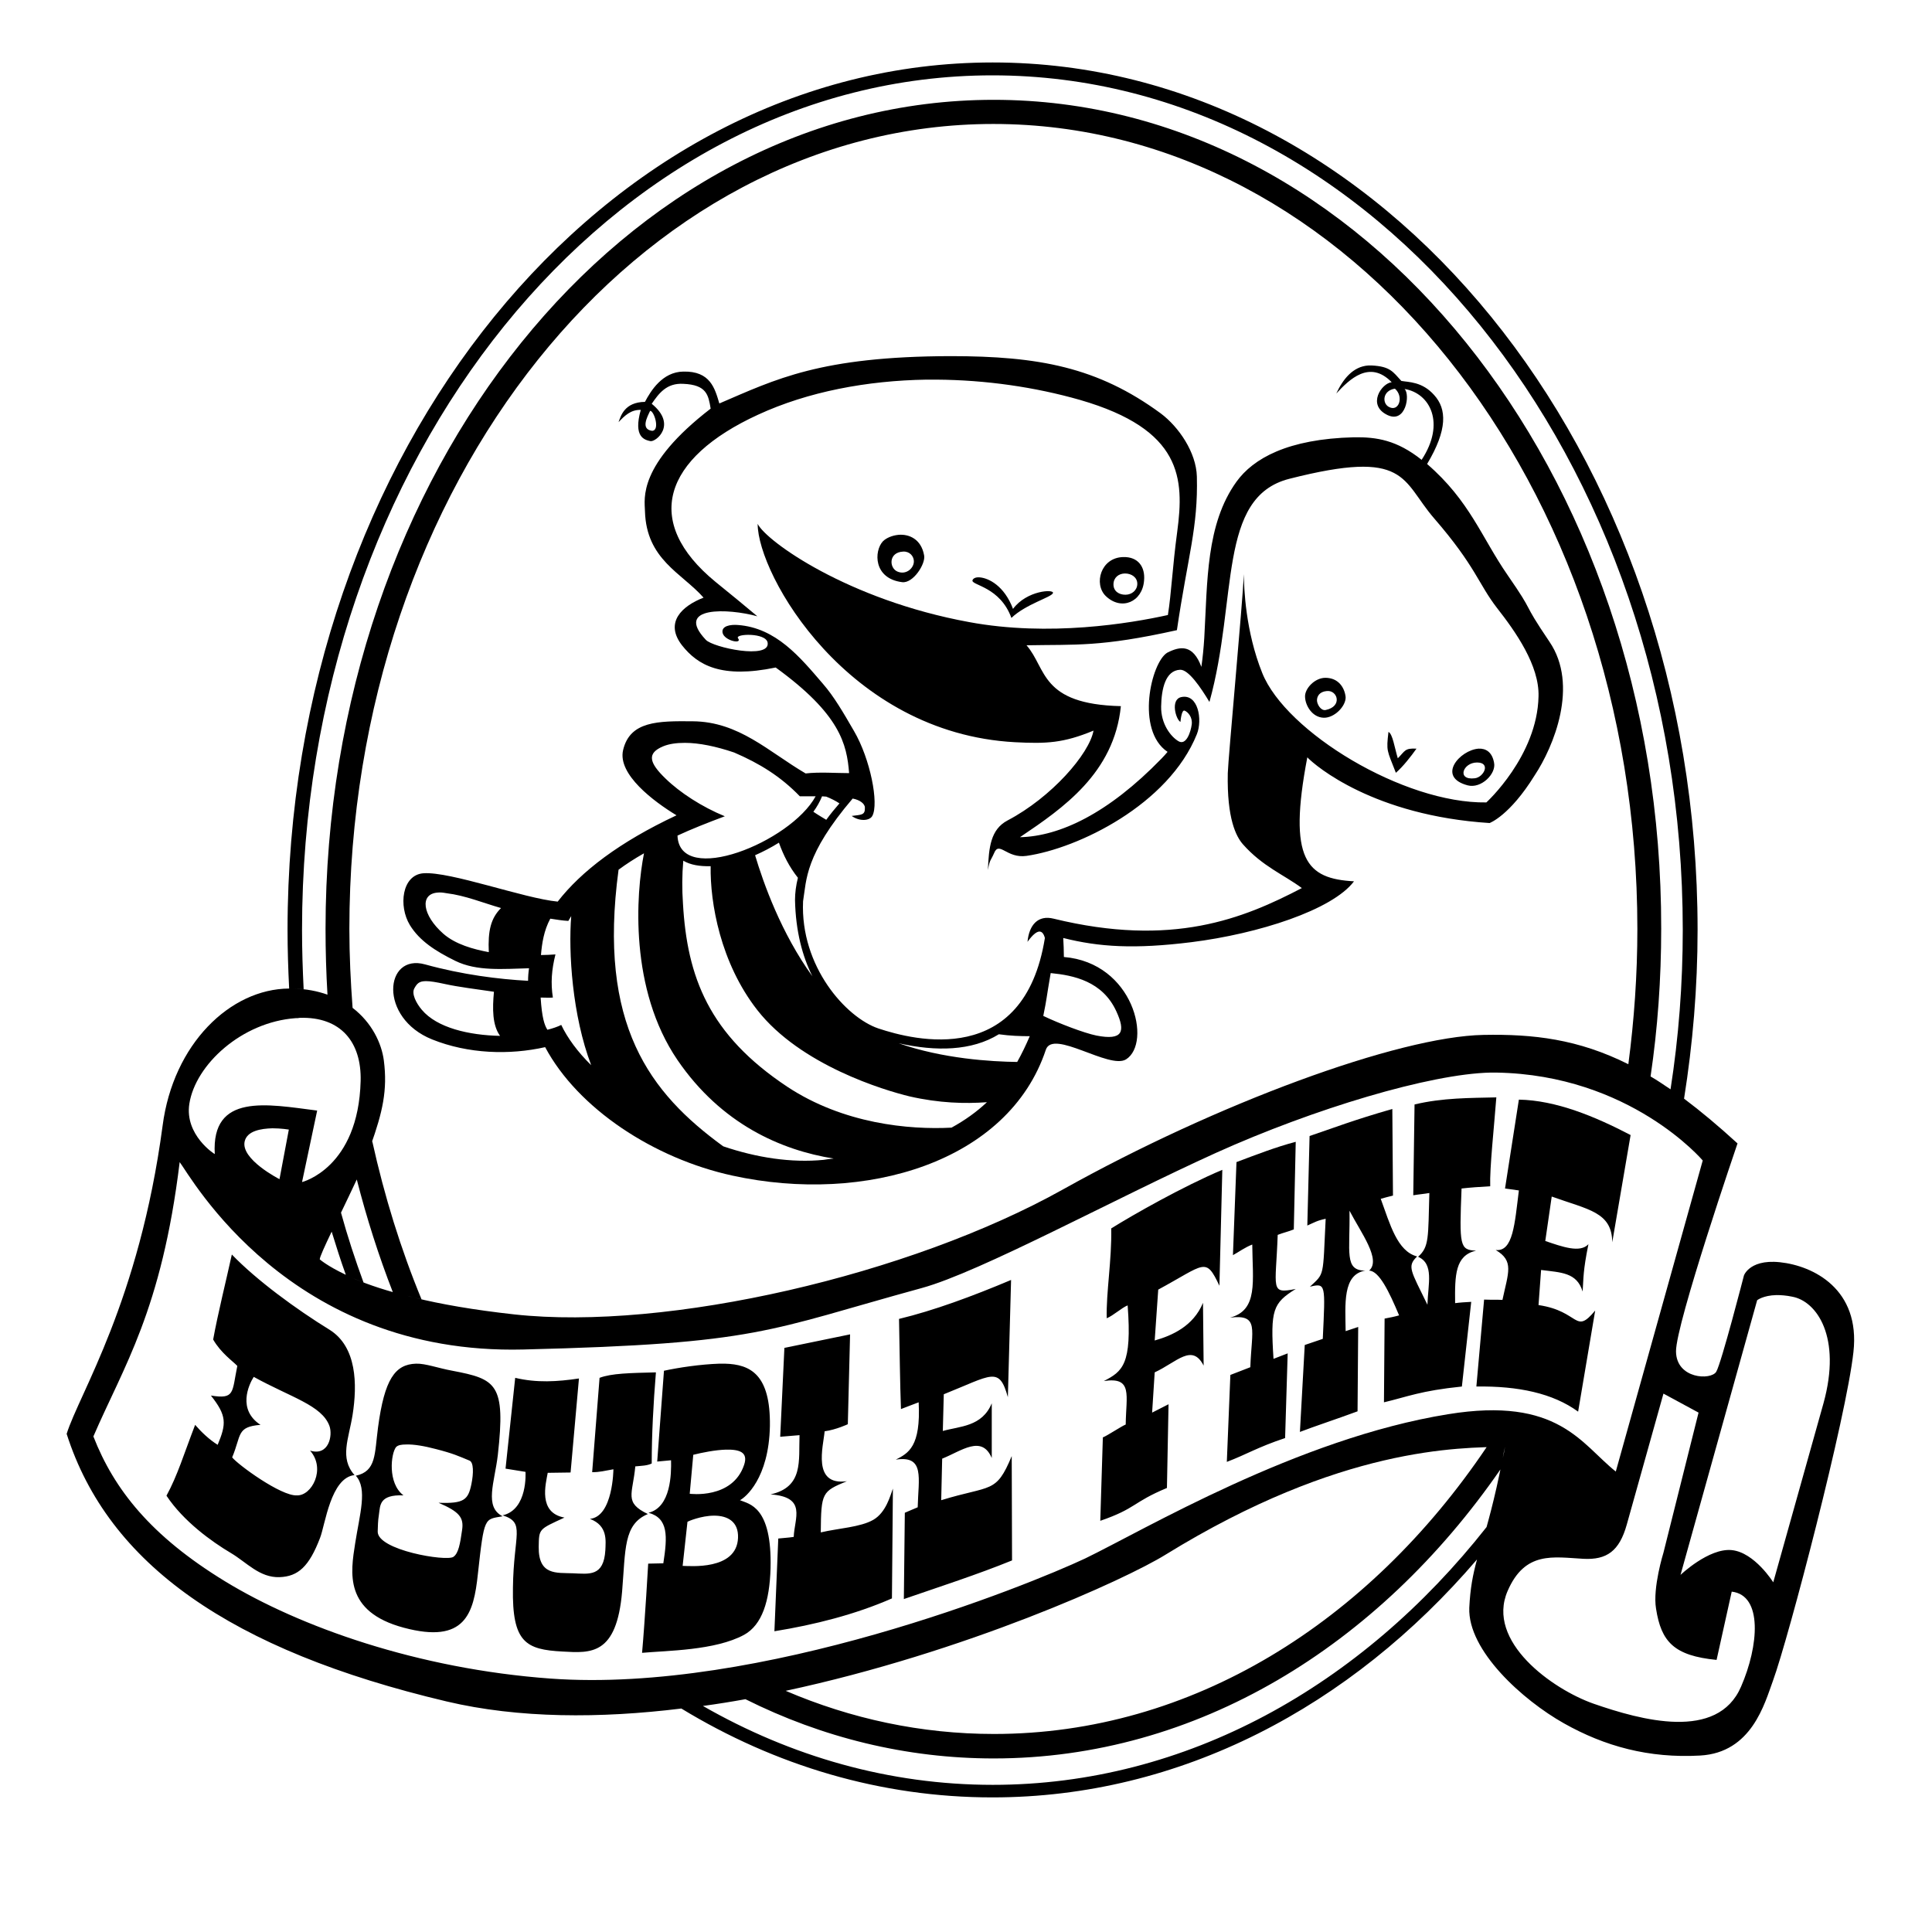
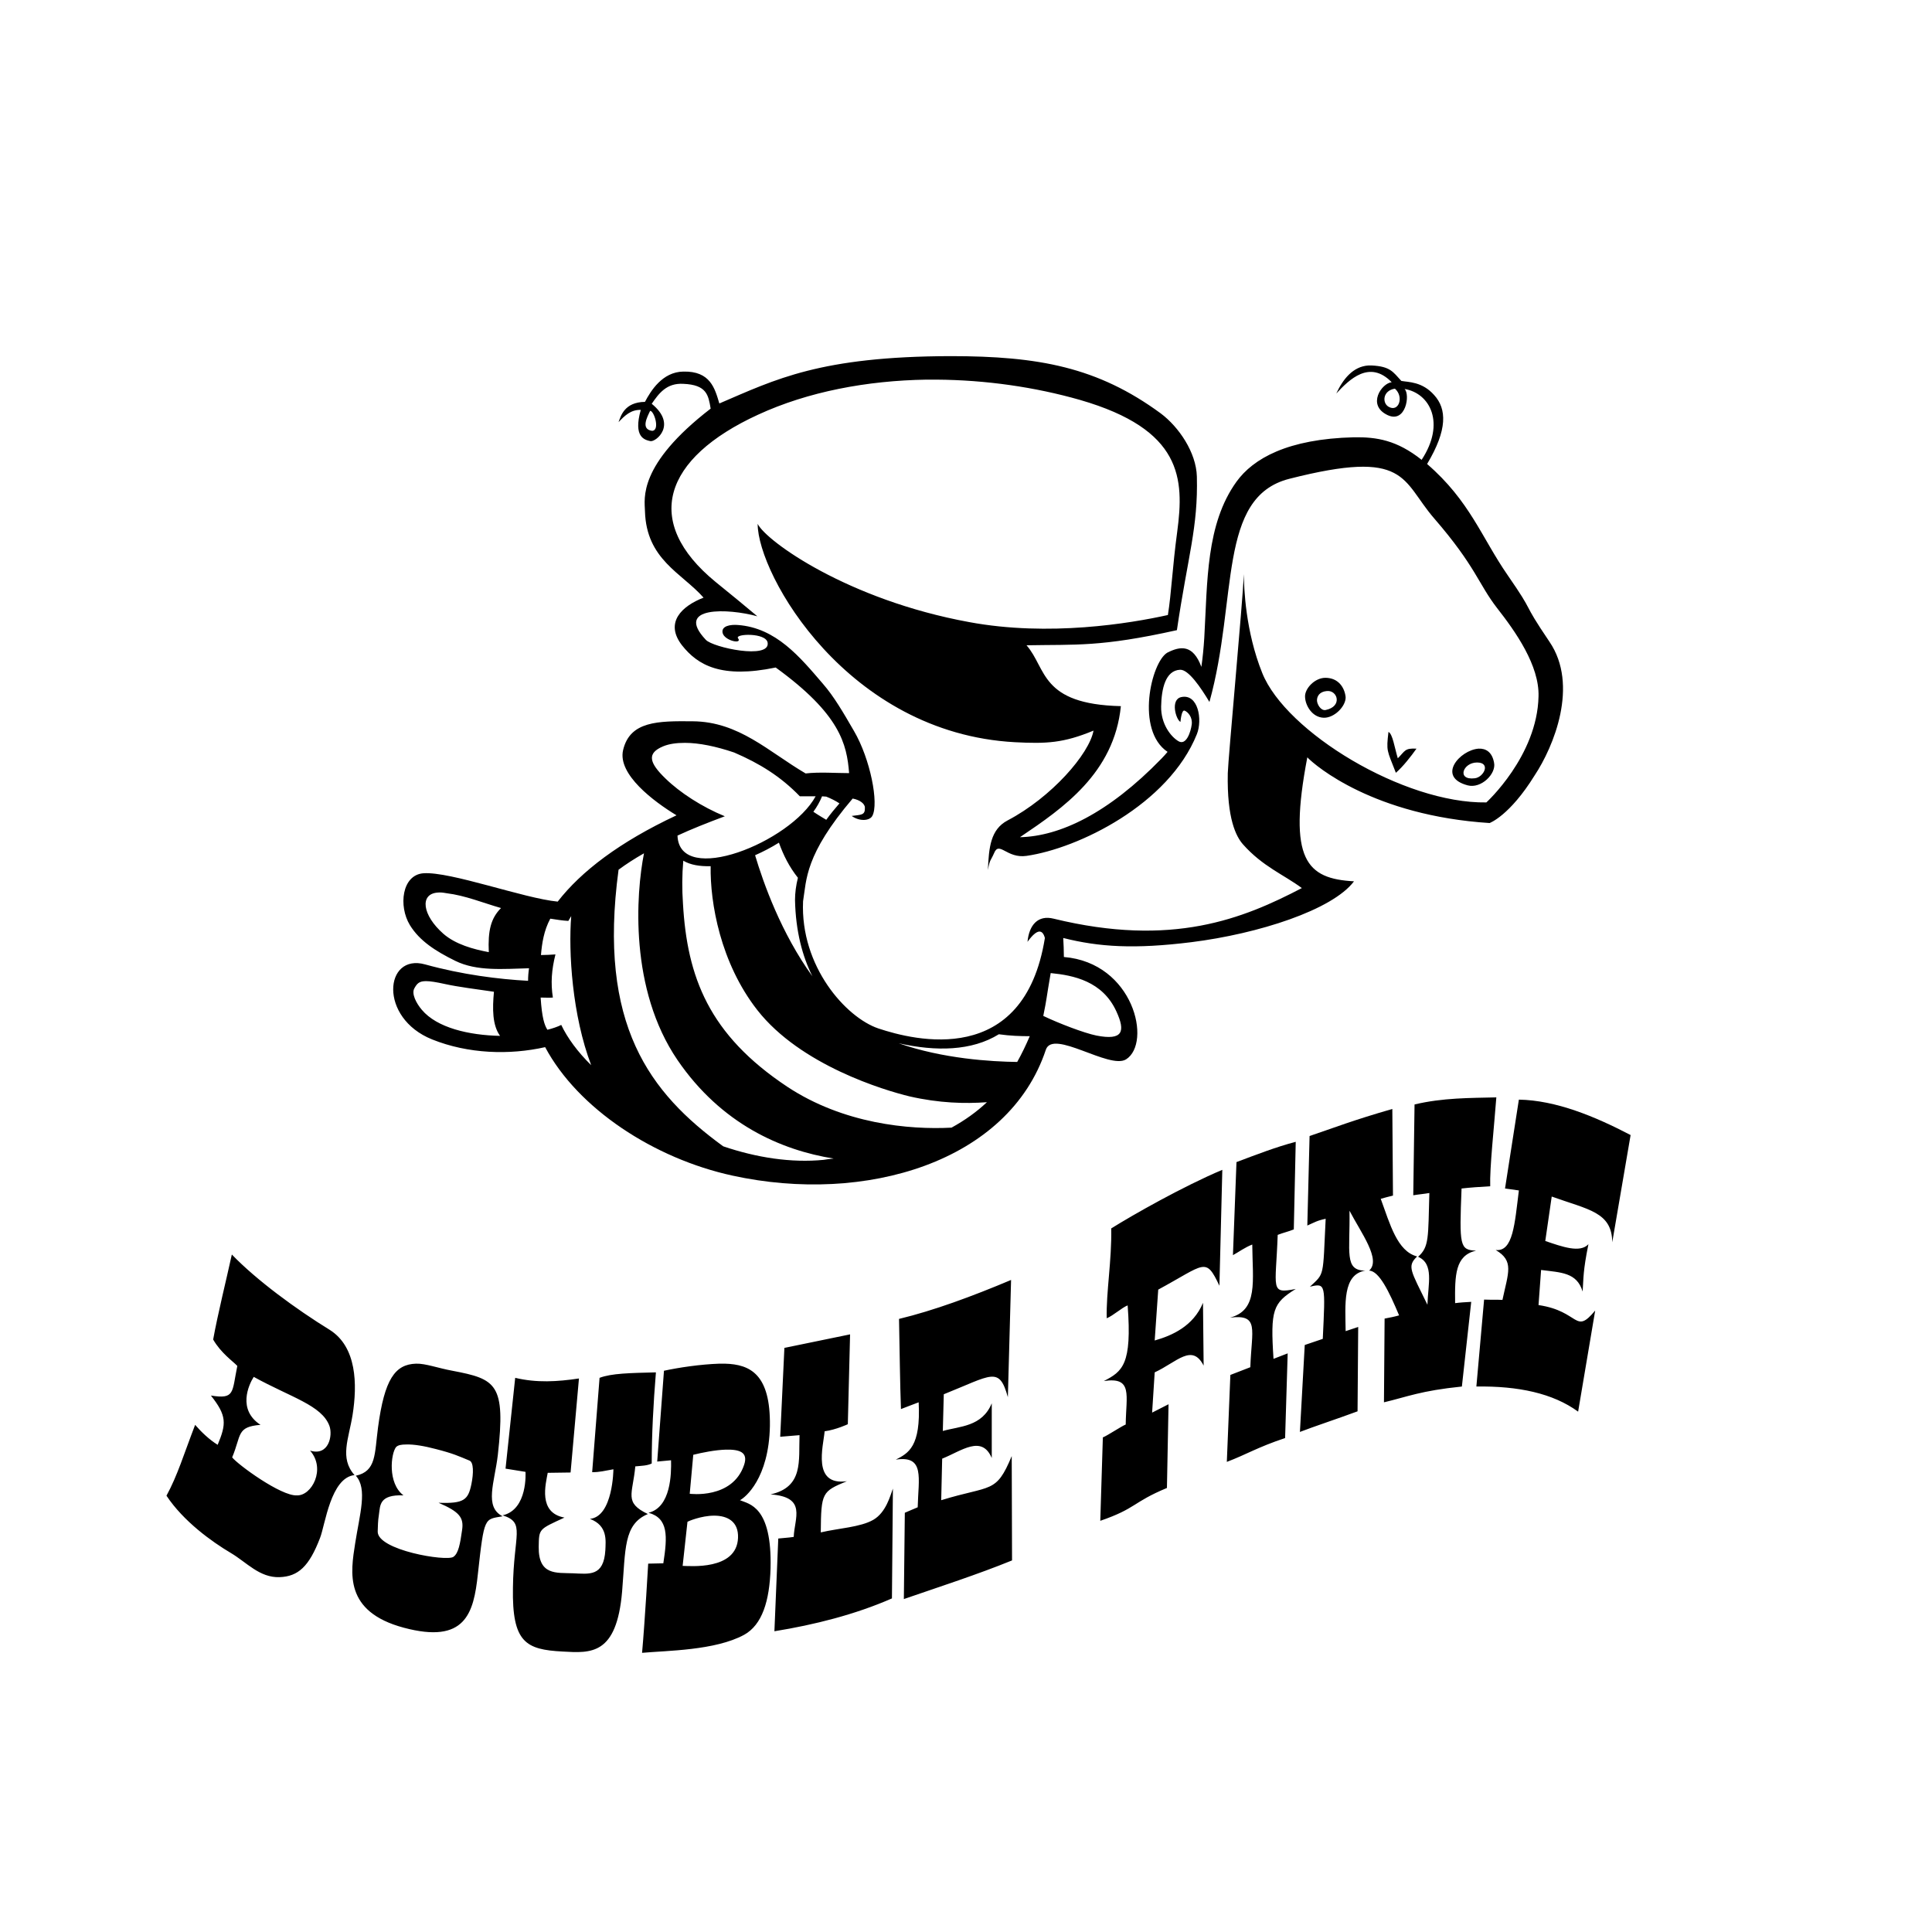
<svg xmlns="http://www.w3.org/2000/svg" version="1.1" id="svg2" x="0px" y="0px" viewBox="0 0 300 300" style="enable-background:new 0 0 300 300;" xml:space="preserve">
  <g id="g4" transform="scale(0.5,0.5)">
    <g id="g8">
      <g id="g20">
        <path d="M481.2,199.3c-9.2-13.6-4-7.7-13-20.7c-8.1-11.7-11.7-23-25-34.5c6.4-10.7,6.1-17.1,2.2-21.4c-3.7-4.2-8-4-10.2-4.4     c-2.6-2.8-3.4-4.5-9.2-4.8c-0.3,0-0.6,0-1,0c-4.9,0.3-8,4.4-10,8.7c4-4.3,10.3-10.6,17.2-3.5c-3.1,0.3-7.8,7.1-1.3,10.2     c5.7,2.7,7.1-6.4,5.3-8.1c7.9,1.3,12.8,10.6,5.3,22c-7.7-6.1-13.9-7.1-21-7c-20.6,0.5-31.3,6.6-36.5,13.8c-9.5,13.2-9,31-10,48.5     c-0.2,3.2-0.5,6.2-0.9,9c-2.6-7-6.5-6.5-10.6-4.4c-5,3-9.9,24.1,0.1,30.8c-0.6,0.7-1.2,1.4-1.9,2.1     c-16.6,17.1-31.6,24.1-43.9,24.4l0.1-0.1c13.2-8.9,29.1-19.8,31.2-40.6c-25.1-0.6-23-11.7-29.3-18.9c15.4-0.3,22.9,0.6,46.7-4.7     c3.4-23.1,6.6-31.8,6.2-47.7c-0.2-7.5-5.6-15.4-11.2-19.6c-19.6-14.4-38-17.8-65.3-17.8c-40.5,0.1-54.3,7.2-71.8,14.7     c-1.4-4.7-2.8-10.1-11.2-9.9c-6.5,0.1-10.1,6-11.9,9.4c-6.4,0.1-7.5,4.4-8.2,6.3c1.9-2,3.8-3.9,6.9-3.8c-2.4,8.5,1.2,9.3,3,9.7     c1.7,0.3,8.4-5.1,0.4-11.6c2.2-3.2,4.6-6.5,9.8-6.2c7.3,0.3,7.8,3.5,8.5,7.7c-22.7,17.5-20.5,28-20.4,31.8     c0.4,15.1,11.4,19.2,18.2,26.9c-6.7,2.6-12.2,7.7-6.7,14.8c4.9,6.2,12.2,10.4,29.1,6.9c20,14.5,22.1,23.8,22.8,32.8     c-4,0-9.3-0.4-13.5,0.1c-11.6-6.8-20.7-16.1-35.1-16.2c-10.7-0.1-19.5-0.1-21.6,9c-1.7,7.5,9.5,15.9,16.6,20.2     c-17.7,8.3-29.6,17.4-36.9,26.8c-10.5-1-33.3-9.4-41.7-8.8c-6.7,0.5-7.8,10.2-4.2,16.1c3,4.9,8,8.1,14.1,11.1     c6.7,3.3,14.9,2.5,22.9,2.3c-0.2,1.3-0.3,2.6-0.3,3.9c-9.2-0.5-20.4-1.9-32-5.1c-12.6-3.5-14.5,16.6,2.2,23.3     c11.2,4.5,24,4.9,35.1,2.4c10.2,19.1,33.8,34.6,58.2,39.9c41.2,9,85.7-4.2,97.3-39.1c2.2-6.5,19.7,6.2,24.9,3     c8.1-5.1,2.4-30-19.3-31.8c0-2-0.1-4-0.2-5.9c11.1,2.8,22.1,3.5,39.8,1.3c20.8-2.6,43.8-10,50.5-18.9     c-14.7-0.8-20.6-6.6-14.5-38.5c2.6,2.7,20.7,18.1,56.6,20.4c0,0,6.2-2.2,14-14.8C482.5,231.9,490.4,212.8,481.2,199.3z      M431.2,126.3c-2-1.2-1.8-5,2-5.6C436.1,123.2,434.4,128.2,431.2,126.3z M202.5,133.8c-3.6-0.5-1.5-4.3-0.6-6.2     C203.1,127.5,205.1,133.7,202.5,133.8z M256.6,247.4c1.5,0.6,2.9,1.3,4.1,2.1c-1.4,1.6-2.8,3.3-4.1,5.1c-1.3-0.8-2.7-1.6-4-2.5     c1.1-1.5,2-3.1,2.7-4.8C255.7,247.3,256.1,247.4,256.6,247.4z M310.2,321.2c3.5,0.5,6.8,0.6,9.6,0.6c-1.2,2.8-2.5,5.5-3.9,8     c-8.1-0.1-23.1-1-36.8-5.8C290.7,326.6,301.8,326.4,310.2,321.2z M244.5,337.5c-24.4-16.2-31.1-34.1-32.4-56.9     c-0.3-4.4-0.3-8.8,0.1-13.3c2.2,1.3,5.1,1.8,8.5,1.7c-0.2,11.3,3,30,14.5,44.7c13.4,17.1,39.4,24.9,47.3,26.8     c9.2,2.1,17.2,2.3,24,1.8c-3.2,3-6.8,5.6-11,7.9C282.3,350.9,261.9,349,244.5,337.5z M234.5,265.6c2.5-1.1,5-2.4,7.4-3.9     c1.4,3.9,3.2,7.5,5.9,10.9c-0.6,2.4-0.9,4.7-0.9,6.9c0.2,9.7,2.3,17.5,5.4,23.7C242.6,289.8,237.1,274.3,234.5,265.6z      M206.7,241.8c-5.2-5-5.8-7.9-0.8-10c1.9-0.8,4.2-1.1,6.8-1.1c4.4,0,9.7,1.1,15.3,3c7.9,3.4,14.4,7.4,20.4,13.6     c1.7,0,3.3,0,4.9,0c-7.8,14.3-42.3,28.1-42.9,12.2c4.3-2,9.1-3.9,14.7-6C218,250.6,211.1,246.1,206.7,241.8z M137.7,290     c-6.6-5.8-7.4-12.4-1.8-12.8c0.8-0.1,1.7,0,2.8,0.2c5.8,0.7,11.3,3,16.9,4.6c-3.2,3.2-4.1,7.1-3.8,13.7     C147,294.8,141.5,293.3,137.7,290z M131,313.6c-1.7-2-3.3-5-2.3-6.7c0.8-1.4,1.4-2.2,3.6-2.2c1.3,0,3.2,0.3,5.9,0.9     c4.1,0.9,9.7,1.6,15.2,2.4c-0.5,5.3-0.5,10.4,1.9,13.7C145.6,321.5,135.7,319.2,131,313.6z M174.3,318.3     c-1.2,0.6-2.7,1.1-4.3,1.5c-0.9-1.4-1.7-3.7-2.1-10c1.3,0,2.6,0.1,3.8,0c-0.7-4.5-0.4-8.6,0.8-13.4c-1.5,0.1-3,0.2-4.5,0.2     c0.3-3.6,0.9-7.6,2.9-11.3c1.9,0.3,3.8,0.6,5.6,0.7c0.3-0.5,0.6-1,0.9-1.5c-0.9,11.2,0.3,30.8,6.2,46.3     C179.4,326.7,176.2,322.3,174.3,318.3z M224.6,356c-22.8-16.6-39-37.7-32.5-85.9c2.3-1.7,4.9-3.4,7.9-5.1     c-2.5,12.6-4.6,42.2,10.4,64.2c13.6,19.9,32.2,28,48.5,30.6c-1,0.1-2,0.2-3.1,0.4C245.7,361.2,234.9,359.5,224.6,356z      M346.7,314.1c2.9,6.3,2,9.1-6.2,7.5c-3.9-0.8-11.7-3.8-16.5-6.1c1.2-5.9,0.8-4.6,2.3-13.3C333.4,302.9,342.4,304.7,346.7,314.1z      M461.6,249.2c-25.7,0.4-62.3-21.9-69.6-40.2c-5.2-12.9-5.7-26.5-5.7-30.7c-0.4,8.9-4.9,57.6-5,61.8c-0.3,14.2,2.6,19.7,4.7,22.1     c6.1,6.9,12.8,9.5,18.3,13.6c-18.2,9.5-40.2,18.5-77.1,9.5c-4.8-1.2-7.6,1.9-8.1,7.2c3.1-4.3,4.7-3.8,5.4-1.2     c-6.5,40.5-40.6,31.8-51.7,28.1c-10.1-3.4-24.3-19.3-23.4-39.5c1.1-6.7,0.5-14.4,15.4-31.9c2.2,0.4,3.8,1.6,3.8,2.8     c0.1,2.4-1.1,2.2-4.1,2.6c2.5,1.8,5.6,1.5,6.4,0c2.1-3.8-0.6-17.7-5.7-26.4c-3.3-5.7-6.2-10.7-9.6-14.6     c-7.2-8.4-14.6-17.4-26.4-18.3c-2.4-0.2-5.2,0.3-4.8,2.4c0.5,2.5,6.3,3.7,4.8,1.7c-1.1-1.4,8.7-1.8,9.2,1.4     c0.8,5.3-17,1.5-19.2-0.9c-9.9-10.5,7-9.8,16-7.3c-3.9-3.3-8.2-6.8-13-10.7c-22.8-18.7-16.2-38.4,13.2-51.9     c15.6-7.2,33.9-10.6,52.3-10.9c1,0,2,0,3.1,0c15.3,0.1,30.6,2.3,44.6,6.3c31.8,9.2,32.4,24.4,30.2,40.9     c-1.5,11.1-1.8,19-2.9,25.9c-11.7,2.6-36.9,6.8-61.7,2.2c-37.7-6.9-63-25.1-65.7-30.5c0,15.8,27.9,65,79.9,67.8     c9.7,0.5,15,0.3,24.4-3.6c-1.3,7.2-13,20.7-26.7,27.9c-5.3,2.8-5.8,8.4-6.1,15.4c0.6-3.4,0.9-2.9,1.9-5.2c1.6-4,3.9,1.7,10.1,0.8     c16-2.3,44.1-15.9,52.9-37.8c1.8-4.5,0.4-12.7-4.9-11.5c-3.4,0.8-1.6,7-0.2,7.7c0,0,0.3-3.9,1.3-3.5s2.5,2,2.2,4.3     s-1.7,6.6-4.1,5.2c-2.4-1.4-5.5-5.4-5.4-10.8s1.3-11.2,5.9-11.4c2.6-0.1,6.4,5.5,9.1,10c8.9-32.1,2.4-63.6,24.8-69.3     c36.9-9.4,34.7,0.4,45,12.3c12.9,14.9,13.7,20.3,19.5,27.8c5.8,7.4,13.2,17.9,12.9,27.5C477.4,234.8,461.6,249.2,461.6,249.2z" />
        <g id="g28">
-           <path id="path30" d="M279,166.1c-2,0.2-3.8,1-4.8,2c-2.8,3-3,11.6,6,12.7c3.4,0.4,7.3-5.7,6.8-8.3      C286.1,167.4,282.3,165.8,279,166.1z M280.5,171.3c2-0.1,3.2,1.4,3.3,2.8c0.2,2.2-2.3,4.6-5.1,3.4      C276.1,176.4,275.9,171.5,280.5,171.3z M348.9,173c-7.1,0.1-9.3,8.4-5.5,12.1c4.9,4.7,11.4,1.8,11.9-4.8      C355.7,176,353.4,172.9,348.9,173z M349.4,178.1c2,0,3.8,1.2,3.8,3.2s-1.7,3.4-3.7,3.4c-2,0-3.7-1.1-3.7-3.2      S347.4,178.1,349.4,178.1z M304.2,179.3c-1.3-0.1-2.1,0.4-2.2,1c-0.1,1.5,8.6,2,12.1,11.6c4.5-4.3,12.4-6.4,12.9-7.7      c0.5-1.3-8.1-0.9-12.4,4.9C311.9,181.9,307,179.5,304.2,179.3z" />
          <path id="path32" d="M411.6,210.5c-3.3,0-6.5,3.4-6.3,6c0.1,2.6,2.2,6.3,5.8,6.4c3.3,0.1,6.9-3.6,6.8-6.4      C417.6,213.6,415.7,210.5,411.6,210.5z M412.1,214.6c3.3-0.3,4.9,4.8-0.4,5.9c-1.5,0.3-2.7-1.8-2.7-3S409.7,214.8,412.1,214.6z       M431.2,227.3c-0.7,6.1-0.5,5.5,2.3,12.7c2.2-1.9,4.7-5.1,6.4-7.5c-3.7-0.2-3.5,0.7-5.8,3C433.1,232.2,432.5,227.9,431.2,227.3z       M459.2,232.5c-5.8,0.4-13.2,8.8-3.4,11.4c4.2,1.1,8.9-3.6,8.2-7C463.4,233.5,461.4,232.4,459.2,232.5z M458.7,236.8      c4.4,0,2.1,4.6-0.7,4.9C452.3,242.4,454.3,236.8,458.7,236.8z" />
        </g>
      </g>
      <g id="g34">
-         <path d="M552.8,392c-10.3-1.1-11.5,5.1-11.2,4.1c0,0-7,27.2-8.6,29.9c-1.6,2.7-12.4,2.3-12.5-6.3c-0.1-8.5,19.1-64.6,19.1-64.6     c-5.9-5.4-11.4-10-16.6-13.9c2.7-17,4.2-34.5,4.2-52.4c0-148.7-98.1-269.4-218.9-269.4S89.3,140.1,89.3,288.8     c0,6.1,0.2,12.2,0.5,18.2c-18.3,0.1-36,17.2-39.3,42.6c-7.3,54.7-25.9,83.2-29.8,95.7c12.9,40.4,50.8,67.2,118,83.1     c22.4,5.3,47.7,5.3,72.9,2.2c29.1,17.7,61.9,27.6,96.6,27.6c58.3,0,111.3-28.1,150.5-73.9c0,0,0,0,0,0c-1.3,4.8-2.1,8.9-2.4,15     c-0.5,13.3,16.6,28.7,29.4,35.9c12.6,7.1,26.3,10.9,42.3,10c16-0.9,20-16.1,22.6-23.2c4.9-13.4,22.8-81.9,25-102.1     C577.8,400.3,563.1,393.1,552.8,392z M93.8,288.8c0-146.5,96.1-265.4,214.4-265.4s214.4,118.9,214.4,265.4     c0,16.9-1.3,33.5-3.8,49.5c0,0,0,0,0,0c-2.1-1.4-4.1-2.8-6.2-4c0,0,0,0,0,0c2.2-14.9,3.3-30.2,3.3-45.9     C516.1,146.3,423.2,31,308.6,31S101.1,146.3,101.1,288.5c0,6.9,0.2,13.6,0.6,20.4c0,0,0,0,0,0c-3.1-1.1-6.6-1.8-10.7-1.9     c1.1,0,2.2,0.1,3.3,0.2C94,301.1,93.8,295,93.8,288.8z M103,382.5c1.4,4.5,2.8,9,4.4,13.4c-5.9-2.8-8.1-4.8-8.1-4.8     C99.3,390.4,100.8,387.1,103,382.5z M105.9,376.6C105.9,376.6,105.9,376.6,105.9,376.6c1.6-3.3,3.3-6.9,4.9-10.3c0,0,0,0,0,0     c3.1,12.1,6.8,23.7,11.2,35c0,0,0,0,0.1,0c-6.4-1.8-11.2-3.7-14.7-5.3c1.6,0.7,3.4,1.5,5.5,2.3     C110.3,391.2,107.9,383.9,105.9,376.6z M103,382.5c0.6-1.3,1.3-2.6,1.9-4C104.2,379.9,103.6,381.3,103,382.5z M115.6,354.4     c-0.2,0.5-0.3,0.9-0.5,1.4c3.7-10.4,5.3-17.2,4.1-26.5c-0.7-5.3-3.7-11.7-9.7-16.3c0,0,0,0,0,0c-0.6-8.1-1-16.2-1-24.5     c0-138.1,89.5-250,200-250s200,111.9,200,250c0,14.3-1,28.3-2.8,42c0,0,0,0,0,0c-15.6-7.8-29.5-9.4-45-9.1     c-26.5,0.5-83,21.4-130.6,48s-122.9,44-170.4,38.8c-12.7-1.4-22.9-3.2-31-5.2c0.7,0.2,1.5,0.3,2.2,0.5     C124.5,388,119.4,371.6,115.6,354.4z M128.3,402.9c-0.6-0.2-1.3-0.3-1.9-0.5C127.1,402.6,127.7,402.7,128.3,402.9z M125.6,402.2     c-0.5-0.1-1-0.3-1.5-0.4C124.6,402,125.1,402.1,125.6,402.2z M112,363.4c0,0,0-0.1,0-0.1C112,363.3,112,363.4,112,363.4z      M113.2,360.7c0-0.1,0-0.1,0.1-0.2C113.2,360.6,113.2,360.6,113.2,360.7z M114.3,358.1c0,0,0-0.1,0-0.1     C114.3,358.1,114.3,358.1,114.3,358.1z M58.8,342.8c1.9-12.2,16.3-25.4,33-26.6c0.4,0,0.9,0,1.3-0.1c12.8-0.4,19.2,7.6,18.9,19.6     c-0.7,27.1-18.2,31.4-18.2,31.4l4.7-22.2c-15.6-2-32.9-5.5-31.8,13.5C66.7,358.5,57.3,352.5,58.8,342.8z M89.7,350.8l-2.9,15.4     c0,0-12.2-6.2-10.8-11.8c0.8-3.2,5-3.9,8.6-4C87.3,350.4,89.7,350.8,89.7,350.8z M171,521.3c-41.3-3-78-16.1-101.1-30.2     c-23.1-14.1-34.5-28.6-40.9-45c9.3-21.6,21.2-39.1,26.8-85.2c3.4,4.4,33.9,60,106.7,58.2c73.6-1.8,75.6-5.9,123.8-19.1     c18.2-5,59.6-27.6,91.4-42c30.4-13.7,66.4-24.5,85.2-24.9c0.6,0,1.2,0,1.8,0c41.6,0.7,64.1,27.3,64.1,27.3l-27,96.6     c-10.7-8.5-17.8-23.4-52.1-17.8c-46.6,7.5-94.3,35.9-112.7,44.8C319.1,492.4,236.3,526,171,521.3z M467.4,449.3     c-0.2,1.2-0.4,2.3-0.7,3.5C466.9,451.7,467.1,450.5,467.4,449.3c-1.6,0-3.5,0.1-5.7,0.1c-36.7,54.5-91.6,89.1-153,89.1     c-22.6,0-44.4-4.7-64.7-13.4c55.6-11.9,105.4-34.5,118-42.3C416.5,449.2,453.1,449.6,467.4,449.3z M308.3,554.3     c-32.1,0-62.6-8.8-90-24.5c0,0,0,0,0,0c4.4-0.6,8.8-1.3,13.2-2.1c0,0,0,0,0,0c23.8,11.9,49.9,18.4,77.1,18.4     c63,0,119.4-34.8,157.4-89.8c0.2-1,0.4-2,0.6-3.1c-2.5,12.9-4.8,20.6-6.5,26.6c0.5-1.7,1-3.5,1.6-5.6     C422.8,523.6,368.4,554.3,308.3,554.3z M540.7,523.8c-7.3,17-31.1,10.4-45.8,5.3c-12.8-4.5-33.5-19.3-26.7-35     c5.4-12.5,14.2-10.5,23.5-10c7.3,0.4,11.2-2.4,13.5-10.6l11.4-40.7l10.9,5.9l-10.9,43.5c0,0-3.4,10.9-2.3,17.4     c1.6,10.3,5.6,14.6,18.8,15.9l4.7-21.2C547.5,495.4,546.2,511.2,540.7,523.8z M566.3,435.8l-15.6,55.6c0,0-5.8-9.3-12.9-10     s-15.9,7.7-15.9,7.7l23.8-85.3c0,0,1.8-1.5,6-1.6c1.4,0,3,0.1,4.9,0.5C564.2,404.1,572,415.2,566.3,435.8z" />
        <path id="path40" d="M464.7,340.8c-8.1,0.2-16.6,0.1-25.4,2.2l-0.4,28.2c1.8-0.3,3.3-0.4,5-0.7c-0.4,13.8,0,16.7-3.5,19.8     c5,2.2,3.1,8.4,2.9,14.9c-5.2-10.7-6.4-11.9-3.2-15c-6.2-1.6-8.4-10-11.3-17.9c1-0.3,2.6-0.7,3.8-1l-0.2-26.9     c-12.2,3.5-18,5.8-25.7,8.4l-0.7,27.8c2.3-1,2.9-1.5,5.7-2.1c-0.9,18.4-0.3,16.8-4.9,21.1c5-1.2,4.8-0.8,4,16.2l-5.6,1.9l-1.5,27     c4.1-1.6,11.7-4.1,17.9-6.4l0.2-26.2l-3.9,1.3c-0.1-8.4-1-17.6,6.1-18.8c-6.6,0-4.7-5.7-4.9-18.6c3.6,6.9,9.9,15.2,6.1,18.6     c3.1,0.1,6.2,6.5,9.3,13.9c-1.4,0.4-2.9,0.7-4.5,1l-0.2,26c7.2-1.7,11.4-3.6,24.2-4.9l2.9-26.3c-1.8,0.1-3.5,0.2-5,0.4     c-0.1-8.7,0-14.8,6.5-16.3c-5.1-0.2-5.2-1.5-4.5-19.3c2.6-0.3,5.5-0.5,8.9-0.7C462.6,362.7,464,350.1,464.7,340.8z M471.7,341.5     l-4.3,27.6c1.3,0.2,2.8,0.4,4.3,0.6c-1.3,10.4-1.8,19.1-7.2,18.5c5.8,3.4,3.9,7,2.1,15.5c-1.7-0.1-2.9,0-5.7-0.1l-2.4,27     c13-0.2,23.8,2.1,31.6,7.8l5.3-31.4c-6.4,7.7-4.7,0.2-17.6-1.7l0.8-10.9c6.1,0.8,11.1,0.7,12.9,6.7c0.3-4.3,0.1-6.3,1.8-14.7     c-2.6,2.8-8.1,0.8-13.4-1l2-13.8c11.4,4.1,18.7,4.8,18.8,14.2l5.7-33.3C495.3,346.7,483.2,341.7,471.7,341.5z M402.4,354.6     c-6.1,1.6-12.3,4-18.4,6.3l-1.1,28.9c2-1.1,3.7-2.4,6-3.3c0.1,11.4,1.9,20.4-6.9,22.7c9.2-1.1,6.7,3.6,6.3,15.4l-6.2,2.4l-1.1,27     c6.1-2.3,9.4-4.5,18.1-7.4l0.8-26.3l-4.4,1.7c-1-15.2-0.2-17.3,6.9-21.7c-8.1,1.6-6.2,0.1-5.6-16.8c1.8-0.7,3.3-1,5-1.7     L402.4,354.6z M379.6,363.3c-12.1,5.1-27.8,14-34.5,18.2c0.2,9.9-1.6,19.8-1.4,27.9c2-0.8,4.7-3.3,6.5-4     c1.4,18.4-1.6,20.5-7.4,23.5c9.1-1.4,6.9,4.4,6.8,13.5c-1.3,0.5-5.6,3.4-7.1,4l-0.8,25.9c11.3-3.9,9.9-5.7,20.7-10.2l0.5-26     l-5.1,2.6l0.8-12.5c6.9-3.2,11.6-9.1,15.2-2.1l-0.2-19.5c-3,7.3-9.7,10.2-15,11.7l1.1-15.8c14.6-7.9,14.7-10.3,19-1.2     L379.6,363.3z M72,389.6c-1.7,7.8-4.4,18.6-5.8,26.4c2.4,4.2,6.2,6.8,7.5,8.2c-1.7,8.3-0.7,10.4-8.2,9.2c5,6.3,4.8,8.8,2.1,15.3     c-2.6-1.6-5.1-4-7-6.2c-3.5,9.1-5.5,15.8-8.9,22c5.3,8,14.1,14.3,20,17.8c4.9,2.9,8.9,7.7,15.1,7.5c5.8-0.2,9.2-3.3,12.6-12.2     c1.6-4.1,3.3-18.7,10.7-19.5c-4.7-5.3-1.8-11.2-0.6-18.7c1.5-9.5,1.3-21.1-7.1-26.4C92,406.6,79.7,397.6,72,389.6z M314,397.5     c-12.1,5.1-24,9.5-34.8,12.1c0.2,9.9,0.3,19.9,0.6,28c2-0.8,3.7-1.4,5.5-2.1c0.7,13.8-3.2,15.8-7.1,17.8c9.1-1.4,7,5.8,6.8,14.8     c-1.3,0.5-2.5,1.1-4,1.7l-0.3,26.8c11.3-3.9,22.8-7.6,33.6-12l-0.1-32.4c-4.9,11.8-6.3,8.9-21.9,13.7l0.3-12.9     c6-2.4,12.3-7.5,15.4-0.2v-17c-3,7.3-9.9,7.1-15.2,8.6l0.3-11.4c15-6,17.2-8.8,19.9,0.9L314,397.5z M264,414.4l-20.4,4.2     l-1.3,27.6l6-0.5c-0.3,7.9,1.3,16.1-9,18.4c11.4,0.8,7.4,7.4,7.2,13.2c-2,0.3-3.1,0.3-4.8,0.5l-1.2,28.8     c12.4-2,25.1-5.2,36.5-10.2l0.3-34.1c-0.8,2.1-2.1,7.4-6.1,9.7c-4,2.3-10.8,2.6-16.3,3.9c0.1-12.4,0.4-12.7,8.1-15.9     c-10.9,1.5-7.3-10.9-6.9-15.5c3.6-0.5,7.2-2.2,7.2-2.2L264,414.4z M129.2,423.5c-6.5,0.2-9.8,4.8-11.8,19.8     c-1.1,8.3-0.5,13.6-6.9,15c3.7,4,1.2,12-0.2,21c-1.4,9-3.6,21.2,15.1,26.2c19.1,5.1,21.7-4.4,23-16.6c2-18.1,2-17,7.7-18     c-5.8-2.9-2.5-10.5-1.5-19c2.5-22.2-0.5-23.6-14.1-26.2C136.1,424.9,132.1,423.4,129.2,423.5z M225.1,423.5c-0.5,0-1.1,0-1.7,0     c-5.9,0.2-12.6,1.2-17.2,2.2l-2.1,28.2l4.3-0.4c0.1,4.1,0,14.6-7,16.3c6.2,1.7,5.9,7.3,4.6,15.7l-4.7,0.1c0,0-1,17.6-1.9,27.7     c7.7-0.7,22.7-0.7,31.7-5.6c5.6-3.1,7.9-10.5,8.2-20.6c0.5-19.4-6.7-20-9.5-21.2c1.6-0.8,9-6.7,9.3-23.1     C239.3,427,233.2,423.7,225.1,423.5z M203.7,426.2c-8.1,0.2-13.8,0.3-17.5,1.7l-2.3,29.3c2.4,0,3.7-0.4,6.6-0.9     c0,0-0.1,14.7-7.3,15.4c5.6,2.1,4.9,6.8,4.8,9.7c-0.5,8.3-5,7.4-10.1,7.2c-5.1-0.2-10.7,0.7-10.6-8.2c0.1-5.7,0-5.4,8-9.1     c-8.3-1.5-5.8-10.5-5.2-13.9l7.1-0.1l2.6-29.2c-6.7,1-13.1,1.4-19.8-0.2l-3,28.2l6.2,1c0,0,0.8,11.7-7.1,13.5     c7.2,2.3,3.4,5.8,3.2,22.5c-0.3,17,4,19.2,15.4,19.8c8.8,0.5,16.8,1.2,18.5-18.6c1.1-13.2,0.4-20.9,8-24.1     c-7.5-3.6-4.7-6.1-3.9-14.8c2-0.2,3.7-0.2,5.1-0.9C202.4,445.5,202.9,436,203.7,426.2z M78.8,427.6c11.6,6.4,21.1,8.8,23.5,15.2     c1.1,3-0.2,9.5-6,7.7c5,5.7,0.5,14.1-4.1,13.9c-4.9,0.3-18.4-9.6-20.1-11.8c2.9-6.9,1.3-9.5,8.8-10.1     C73.7,437.8,77.2,430.1,78.8,427.6z M126.1,448.6c2.4-0.1,5.8,0.5,9.2,1.4c5.5,1.4,7.1,2.2,10.5,3.6c1.3,0.5,1.3,3.9,0.6,7.3     c-1,4.9-2.3,6.1-10.2,5.8c6.5,2.8,7.9,4.6,7.3,8.5c-0.6,4.2-1.1,7.2-2.7,8.3c-2.2,1.5-23.7-2.1-23.5-7.9c0.1-1.9,0-2.8,0.4-5.4     c0.4-2.6,0-6.1,7.6-5.8c-5-3.8-3.9-13-2.3-15C123.6,448.8,124.6,448.6,126.1,448.6z M225.4,450.2c4.3-0.1,7,0.8,5.7,4.7     c-3.6,10.8-16.9,9-16.9,9l1.1-12.1C218.1,451.1,222.1,450.3,225.4,450.2z M221.8,470.7c4.1,0,7.6,1.8,7.4,6.9     c-0.4,10.2-15.2,8.7-17.2,8.7l1.5-13.7C213.6,472.5,217.7,470.7,221.8,470.7z" />
      </g>
    </g>
  </g>
</svg>